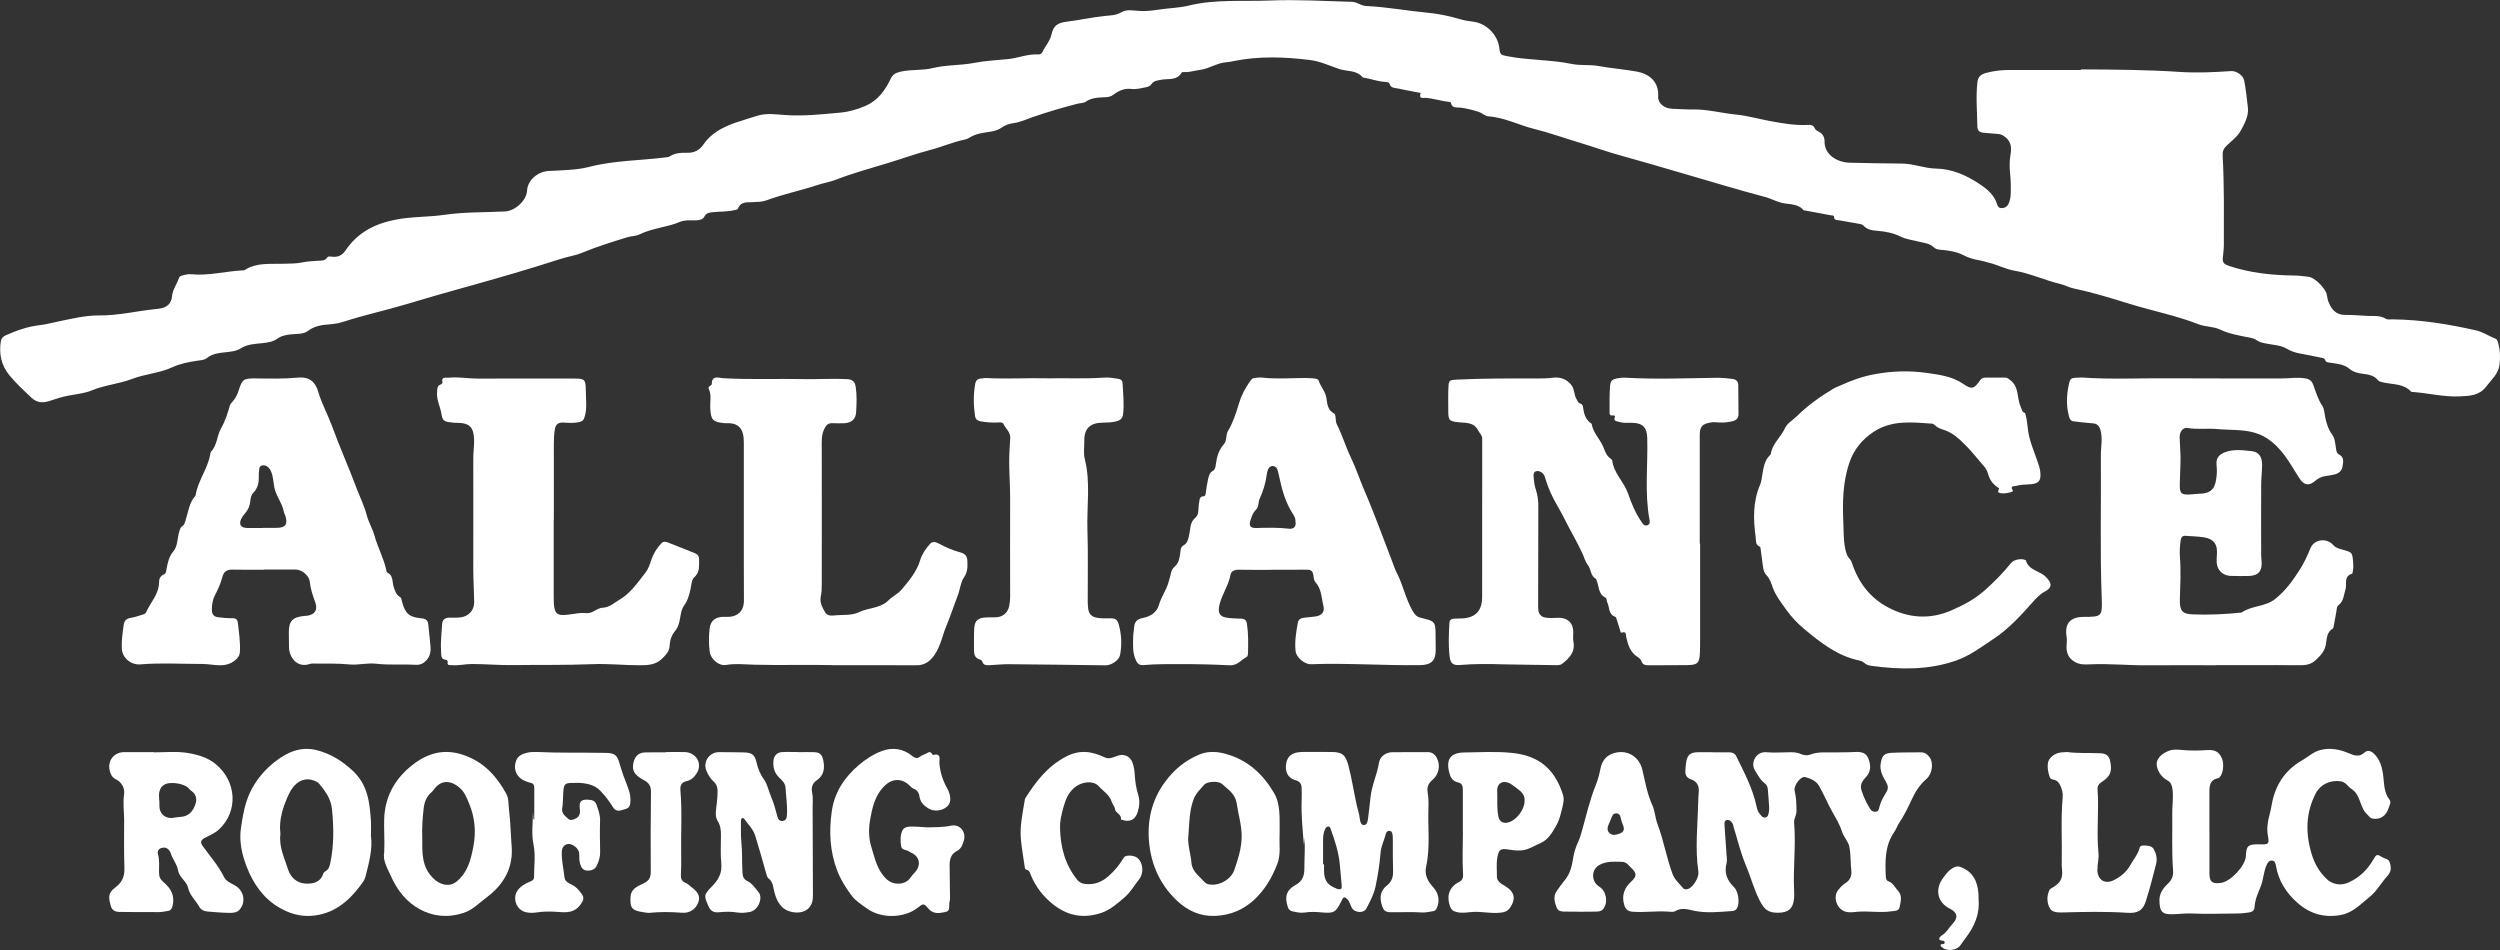
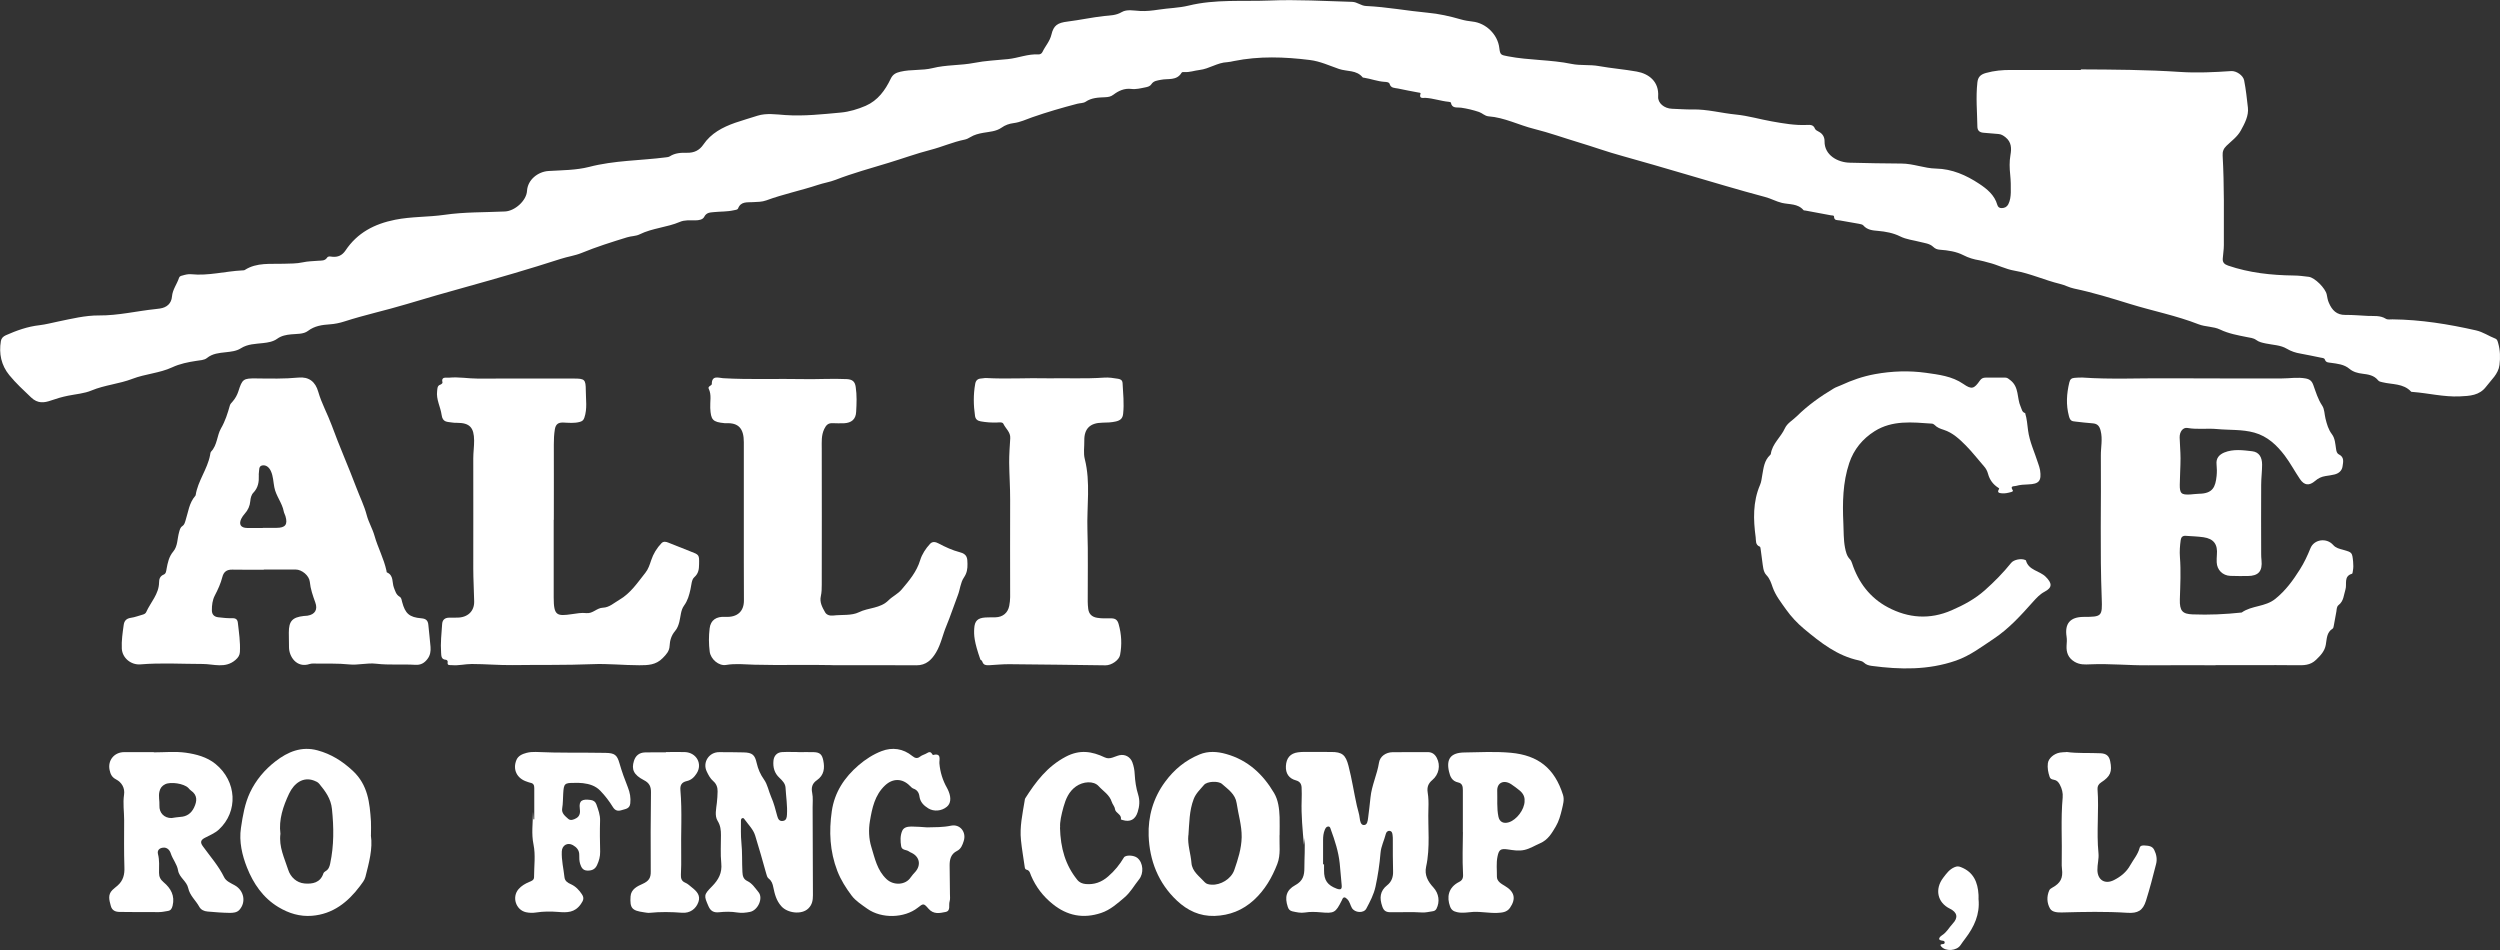
<svg xmlns="http://www.w3.org/2000/svg" width="100" height="38" viewBox="0 0 100 38" fill="none">
  <rect x="0" y="0" width="100" height="38" fill="#333333" stroke="none" />
  <g clip-path="url(#clip0_5006_141911)">
    <path d="M83.225 2.776C84.548 2.783 85.874 2.789 87.193 2.877C87.882 2.922 88.563 2.89 89.247 2.843C89.456 2.83 89.725 3.016 89.765 3.212C89.836 3.573 89.875 3.94 89.916 4.304C89.954 4.629 89.789 4.937 89.629 5.227C89.489 5.478 89.257 5.639 89.057 5.834C88.94 5.946 88.896 6.065 88.906 6.226C88.972 7.418 88.954 8.615 88.954 9.809C88.954 9.989 88.921 10.167 88.91 10.347C88.9 10.499 88.974 10.573 89.127 10.625C89.974 10.914 90.848 11.008 91.735 11.02C91.942 11.022 92.147 11.046 92.352 11.073C92.59 11.103 93.017 11.529 93.069 11.78C93.092 11.893 93.106 12.005 93.155 12.112C93.279 12.404 93.463 12.603 93.819 12.597C94.116 12.593 94.414 12.623 94.71 12.636C94.955 12.649 95.203 12.607 95.433 12.75C95.501 12.794 95.61 12.774 95.701 12.774C96.833 12.786 97.941 12.966 99.04 13.215C99.321 13.278 99.552 13.444 99.813 13.544C99.89 13.573 99.906 13.65 99.926 13.723C100.01 14.012 100.016 14.305 99.979 14.6C99.932 14.965 99.65 15.193 99.446 15.465C99.175 15.823 98.793 15.837 98.384 15.856C97.748 15.883 97.136 15.726 96.512 15.678C96.488 15.678 96.454 15.678 96.441 15.662C96.129 15.329 95.686 15.387 95.296 15.289C95.23 15.273 95.165 15.266 95.121 15.21C94.961 15.011 94.729 14.977 94.501 14.949C94.306 14.925 94.129 14.879 93.977 14.752C93.763 14.572 93.496 14.549 93.233 14.512C93.136 14.498 93.039 14.508 92.995 14.383C92.971 14.314 92.888 14.317 92.824 14.304C92.557 14.251 92.291 14.191 92.022 14.144C91.825 14.111 91.65 14.055 91.471 13.949C91.223 13.8 90.918 13.8 90.634 13.739C90.494 13.71 90.362 13.684 90.245 13.597C90.135 13.517 89.997 13.508 89.869 13.482C89.507 13.409 89.145 13.346 88.804 13.182C88.539 13.054 88.221 13.08 87.942 12.971C87.052 12.623 86.114 12.44 85.203 12.159C84.467 11.932 83.723 11.701 82.962 11.542C82.771 11.503 82.594 11.402 82.403 11.357C81.786 11.208 81.205 10.935 80.584 10.828C80.213 10.765 79.894 10.587 79.537 10.503C79.416 10.473 79.298 10.432 79.176 10.412C78.949 10.375 78.746 10.316 78.533 10.206C78.256 10.063 77.922 10.012 77.599 9.989C77.488 9.981 77.409 9.952 77.322 9.869C77.187 9.74 76.98 9.723 76.8 9.676C76.533 9.605 76.261 9.583 76.002 9.454C75.734 9.32 75.426 9.262 75.117 9.235C74.906 9.218 74.688 9.199 74.532 9.016C74.496 8.973 74.412 8.965 74.348 8.95C74.096 8.903 73.843 8.861 73.592 8.817C73.494 8.799 73.364 8.833 73.361 8.663C73.361 8.608 73.281 8.622 73.235 8.612C72.892 8.549 72.552 8.484 72.211 8.421C72.187 8.417 72.151 8.421 72.14 8.405C71.912 8.136 71.573 8.185 71.278 8.116C71.044 8.06 70.836 7.94 70.609 7.881C69.534 7.596 68.473 7.273 67.407 6.963C66.569 6.72 65.731 6.469 64.889 6.238C64.302 6.079 63.728 5.87 63.145 5.695C62.552 5.517 61.966 5.306 61.372 5.158C60.755 5.006 60.183 4.7 59.539 4.653C59.389 4.64 59.294 4.524 59.161 4.479C58.926 4.4 58.685 4.343 58.441 4.307C58.286 4.285 58.078 4.353 58.035 4.104C58.032 4.088 57.979 4.075 57.947 4.072C57.635 4.043 57.337 3.934 57.02 3.914C56.944 3.908 56.745 3.971 56.821 3.745C56.835 3.706 56.761 3.706 56.721 3.698C56.453 3.648 56.186 3.598 55.917 3.54C55.788 3.513 55.635 3.534 55.582 3.351C55.562 3.285 55.456 3.278 55.383 3.274C55.101 3.257 54.834 3.151 54.557 3.108C54.54 3.106 54.517 3.108 54.509 3.098C54.264 2.792 53.88 2.867 53.562 2.759C53.177 2.627 52.809 2.451 52.393 2.4C51.378 2.274 50.369 2.238 49.359 2.441C49.27 2.458 49.181 2.482 49.091 2.487C48.695 2.503 48.371 2.753 47.982 2.799C47.779 2.822 47.583 2.898 47.373 2.882C47.33 2.878 47.279 2.878 47.26 2.914C47.065 3.238 46.718 3.133 46.436 3.192C46.286 3.224 46.147 3.228 46.053 3.372C46.004 3.448 45.909 3.477 45.816 3.494C45.629 3.531 45.441 3.581 45.251 3.557C44.974 3.524 44.741 3.633 44.542 3.784C44.428 3.871 44.328 3.883 44.207 3.889C43.935 3.901 43.665 3.906 43.423 4.071C43.336 4.13 43.2 4.122 43.089 4.151C42.483 4.31 41.883 4.483 41.291 4.69C41.042 4.777 40.808 4.892 40.54 4.925C40.369 4.947 40.208 5.002 40.061 5.107C39.844 5.259 39.579 5.269 39.327 5.313C39.146 5.345 38.972 5.389 38.815 5.485C38.745 5.528 38.668 5.568 38.588 5.584C38.116 5.679 37.678 5.878 37.218 5.996C36.652 6.142 36.1 6.344 35.543 6.513C34.836 6.729 34.116 6.924 33.423 7.193C33.195 7.282 32.944 7.319 32.709 7.398C32.029 7.623 31.323 7.767 30.65 8.016C30.477 8.079 30.294 8.077 30.111 8.086C29.887 8.099 29.635 8.051 29.524 8.335C29.5 8.396 29.413 8.396 29.349 8.411C29.088 8.471 28.821 8.457 28.559 8.484C28.409 8.5 28.258 8.494 28.167 8.676C28.11 8.788 27.95 8.814 27.813 8.814C27.605 8.814 27.383 8.794 27.197 8.875C26.678 9.098 26.096 9.121 25.585 9.374C25.436 9.449 25.245 9.441 25.082 9.493C24.469 9.682 23.856 9.874 23.261 10.119C22.994 10.228 22.705 10.265 22.429 10.355C21.19 10.756 19.937 11.119 18.681 11.468C17.871 11.693 17.06 11.924 16.256 12.167C15.436 12.414 14.595 12.594 13.78 12.857C13.592 12.918 13.394 12.96 13.197 12.973C12.88 12.995 12.588 13.033 12.316 13.238C12.135 13.374 11.871 13.351 11.643 13.374C11.444 13.394 11.258 13.428 11.087 13.551C10.926 13.668 10.722 13.701 10.524 13.723C10.217 13.759 9.911 13.755 9.629 13.935C9.458 14.045 9.237 14.067 9.019 14.091C8.77 14.118 8.499 14.14 8.276 14.322C8.172 14.408 7.995 14.412 7.85 14.435C7.518 14.486 7.197 14.549 6.883 14.695C6.383 14.926 5.81 14.956 5.296 15.153C4.764 15.358 4.191 15.399 3.664 15.618C3.373 15.741 3.039 15.764 2.724 15.828C2.489 15.875 2.262 15.941 2.035 16.021C1.773 16.111 1.513 16.154 1.245 15.898C0.942 15.61 0.634 15.326 0.371 15.004C0.049 14.61 -0.049 14.144 0.035 13.644C0.052 13.534 0.125 13.458 0.232 13.411C0.662 13.22 1.103 13.062 1.575 13.009C1.83 12.979 2.077 12.912 2.326 12.861C2.865 12.75 3.414 12.614 3.96 12.618C4.73 12.624 5.468 12.441 6.223 12.363C6.281 12.357 6.338 12.349 6.397 12.341C6.674 12.301 6.856 12.138 6.879 11.863C6.902 11.581 7.08 11.365 7.163 11.109C7.183 11.05 7.245 11.032 7.303 11.019C7.414 10.986 7.53 10.958 7.645 10.969C8.338 11.04 9.011 10.849 9.695 10.816C9.728 10.816 9.766 10.816 9.793 10.798C10.274 10.489 10.824 10.569 11.349 10.55C11.604 10.54 11.857 10.55 12.112 10.493C12.313 10.449 12.522 10.447 12.729 10.43C12.859 10.42 12.994 10.442 13.084 10.306C13.131 10.235 13.217 10.262 13.291 10.27C13.518 10.293 13.689 10.213 13.819 10.021C14.292 9.312 14.975 8.955 15.809 8.789C16.463 8.659 17.126 8.687 17.778 8.593C18.584 8.476 19.392 8.497 20.2 8.459C20.598 8.439 21.06 8.025 21.081 7.633C21.108 7.182 21.527 6.866 21.939 6.84C22.482 6.807 23.041 6.81 23.563 6.677C24.572 6.414 25.607 6.425 26.627 6.295C26.683 6.288 26.748 6.283 26.791 6.254C27.005 6.116 27.243 6.105 27.484 6.111C27.761 6.117 27.976 6.016 28.133 5.785C28.442 5.33 28.898 5.091 29.407 4.911C29.701 4.809 30.002 4.725 30.298 4.629C30.65 4.517 31.039 4.576 31.409 4.602C32.156 4.653 32.899 4.57 33.637 4.502C33.965 4.472 34.313 4.368 34.628 4.232C35.114 4.019 35.408 3.611 35.627 3.153C35.714 2.969 35.838 2.911 36.019 2.868C36.441 2.768 36.883 2.828 37.298 2.726C37.85 2.587 38.419 2.623 38.966 2.516C39.416 2.427 39.866 2.41 40.318 2.364C40.727 2.323 41.116 2.151 41.538 2.177C41.605 2.181 41.672 2.14 41.699 2.078C41.81 1.843 41.996 1.65 42.057 1.384C42.145 1.011 42.306 0.912 42.7 0.863C43.192 0.802 43.678 0.694 44.171 0.641C44.406 0.615 44.639 0.621 44.871 0.483C45.072 0.363 45.357 0.426 45.604 0.439C45.855 0.453 46.097 0.423 46.342 0.386C46.743 0.323 47.158 0.319 47.544 0.224C48.617 -0.038 49.704 0.064 50.786 0.021C51.888 -0.025 52.986 0.043 54.085 0.074C54.293 0.08 54.433 0.23 54.642 0.24C55.468 0.277 56.282 0.433 57.106 0.509C57.548 0.548 58.002 0.651 58.439 0.777C58.588 0.821 58.745 0.844 58.901 0.863C59.438 0.92 59.91 1.38 59.972 1.917C60.006 2.207 60.04 2.197 60.321 2.253C61.162 2.416 62.026 2.383 62.866 2.557C63.218 2.63 63.597 2.577 63.954 2.643C64.457 2.733 64.969 2.773 65.468 2.862C65.956 2.948 66.368 3.266 66.326 3.863C66.308 4.122 66.567 4.341 66.885 4.351C67.157 4.358 67.432 4.384 67.701 4.378C68.294 4.366 68.861 4.527 69.446 4.583C69.927 4.631 70.397 4.772 70.875 4.856C71.341 4.939 71.8 5.019 72.276 4.998C72.409 4.992 72.537 4.985 72.598 5.148C72.618 5.199 72.694 5.238 72.751 5.268C72.909 5.348 72.984 5.487 72.982 5.649C72.972 6.212 73.518 6.5 73.994 6.508C74.68 6.522 75.367 6.542 76.054 6.542C76.533 6.542 76.971 6.735 77.441 6.743C78.084 6.756 78.649 7.008 79.168 7.351C79.481 7.558 79.781 7.802 79.891 8.19C79.918 8.283 79.975 8.327 80.07 8.324C80.187 8.322 80.278 8.275 80.332 8.171C80.409 8.021 80.427 7.856 80.432 7.695C80.436 7.459 80.432 7.221 80.408 6.985C80.381 6.726 80.372 6.466 80.418 6.202C80.464 5.94 80.464 5.684 80.217 5.488C80.127 5.418 80.049 5.368 79.935 5.36C79.738 5.347 79.539 5.324 79.342 5.31C79.185 5.298 79.097 5.225 79.095 5.065C79.087 4.477 79.029 3.889 79.095 3.3C79.118 3.085 79.216 2.981 79.437 2.919C79.769 2.826 80.102 2.796 80.439 2.799H83.246L83.23 2.785L83.225 2.776Z" fill="white" />
    <path d="M88.619 26.61C87.724 26.61 86.829 26.604 85.931 26.612C85.159 26.62 84.388 26.539 83.617 26.573C83.393 26.583 83.189 26.595 82.979 26.469C82.725 26.315 82.649 26.096 82.663 25.829C82.671 25.706 82.683 25.589 82.663 25.465C82.582 24.939 82.809 24.679 83.343 24.676C84.071 24.674 84.096 24.659 84.069 23.936C83.995 22.035 84.052 20.133 84.034 18.229C84.03 17.896 84.112 17.565 84.026 17.23C83.979 17.043 83.9 16.947 83.704 16.933C83.475 16.919 83.247 16.887 83.019 16.863C82.883 16.85 82.809 16.841 82.758 16.648C82.635 16.188 82.665 15.752 82.772 15.3C82.803 15.164 82.867 15.124 82.981 15.114C83.088 15.107 83.195 15.097 83.301 15.102C84.433 15.181 85.568 15.124 86.703 15.132C88.222 15.142 89.743 15.136 91.265 15.138C91.586 15.138 91.901 15.079 92.224 15.138C92.39 15.169 92.473 15.237 92.532 15.4C92.634 15.68 92.715 15.967 92.888 16.226C92.983 16.366 92.976 16.569 93.02 16.745C93.075 16.965 93.132 17.178 93.278 17.371C93.401 17.533 93.411 17.753 93.442 17.954C93.456 18.044 93.469 18.135 93.563 18.18C93.779 18.29 93.727 18.48 93.703 18.651C93.679 18.828 93.554 18.934 93.385 18.978C93.266 19.007 93.144 19.023 93.021 19.042C92.863 19.066 92.729 19.129 92.607 19.235C92.366 19.442 92.17 19.418 91.998 19.162C91.788 18.853 91.612 18.518 91.387 18.22C91.073 17.807 90.699 17.451 90.174 17.305C89.686 17.169 89.18 17.209 88.682 17.162C88.291 17.125 87.895 17.188 87.502 17.119C87.32 17.086 87.182 17.265 87.186 17.498C87.192 17.776 87.221 18.052 87.221 18.33C87.221 18.681 87.195 19.032 87.191 19.382C87.187 19.741 87.252 19.798 87.608 19.779C87.723 19.772 87.838 19.753 87.953 19.751C88.526 19.745 88.618 19.465 88.664 19.038C88.68 18.885 88.678 18.728 88.662 18.573C88.635 18.324 88.774 18.183 88.971 18.1C89.331 17.953 89.718 18.007 90.084 18.049C90.368 18.083 90.484 18.292 90.484 18.588C90.484 18.855 90.447 19.126 90.447 19.394C90.441 20.316 90.445 21.239 90.447 22.161C90.447 22.242 90.451 22.325 90.46 22.405C90.504 22.848 90.343 23.038 89.904 23.041C89.674 23.041 89.443 23.045 89.213 23.035C88.905 23.023 88.68 22.796 88.668 22.492C88.664 22.394 88.668 22.295 88.675 22.198C88.715 21.776 88.553 21.55 88.137 21.489C87.903 21.456 87.663 21.45 87.426 21.433C87.31 21.426 87.246 21.48 87.228 21.601C87.197 21.827 87.179 22.056 87.197 22.284C87.241 22.846 87.211 23.409 87.194 23.97C87.18 24.439 87.301 24.559 87.699 24.575C88.357 24.602 89.014 24.571 89.668 24.501C90.071 24.213 90.609 24.284 91.017 23.951C91.431 23.616 91.719 23.216 91.994 22.781C92.166 22.509 92.298 22.228 92.417 21.932C92.563 21.568 93.065 21.5 93.328 21.8C93.434 21.922 93.579 21.952 93.718 21.99C94.086 22.094 94.088 22.091 94.125 22.47C94.136 22.592 94.139 22.713 94.115 22.836C94.107 22.875 94.104 22.945 94.081 22.95C93.735 23.049 93.885 23.366 93.819 23.576C93.748 23.799 93.754 24.041 93.541 24.205C93.469 24.261 93.469 24.364 93.456 24.455C93.426 24.64 93.391 24.825 93.355 25.008C93.345 25.055 93.338 25.125 93.307 25.144C93.059 25.297 93.076 25.554 93.032 25.79C92.988 26.044 92.829 26.212 92.645 26.39C92.407 26.622 92.144 26.612 91.856 26.609C91.315 26.601 90.772 26.605 90.23 26.605H88.627L88.621 26.609L88.619 26.61Z" fill="white" />
-     <path d="M68.004 21.752V25.815C68.004 25.913 68.001 26.009 67.997 26.109C67.979 26.528 67.903 26.601 67.472 26.605C66.972 26.611 66.472 26.611 65.972 26.612C65.836 26.612 65.708 26.609 65.655 26.442C65.635 26.378 65.567 26.319 65.507 26.281C65.205 26.094 65.12 25.793 65.049 25.48C65.03 25.401 65.066 25.242 64.873 25.304C64.813 25.324 64.815 25.24 64.8 25.198C64.758 25.074 64.724 24.948 64.682 24.824C64.663 24.77 64.649 24.686 64.612 24.673C64.323 24.569 64.389 24.283 64.287 24.086C64.258 24.029 64.281 23.935 64.221 23.907C63.916 23.761 63.97 23.444 63.859 23.207C63.853 23.194 63.859 23.166 63.849 23.161C63.614 23.045 63.65 22.774 63.514 22.602C63.402 22.458 63.366 22.279 63.288 22.119C63.172 21.879 63.052 21.639 62.924 21.409C62.704 21.013 62.513 20.602 62.285 20.21C62.095 19.884 61.928 19.53 61.821 19.16C61.791 19.057 61.761 18.955 61.657 18.893C61.583 18.85 61.504 18.819 61.421 18.858C61.338 18.897 61.341 18.978 61.344 19.051C61.357 19.23 61.374 19.41 61.433 19.581C61.509 19.809 61.535 20.041 61.533 20.28C61.527 21.57 61.527 22.859 61.526 24.148C61.526 24.238 61.522 24.329 61.535 24.415C61.559 24.575 61.648 24.677 61.824 24.705C62 24.732 62.172 24.715 62.347 24.712C62.699 24.709 62.917 24.908 62.93 25.246C62.936 25.383 62.91 25.527 62.936 25.66C63.016 26.07 62.784 26.317 62.497 26.544C62.394 26.625 62.276 26.607 62.162 26.605C61.497 26.591 60.83 26.591 60.165 26.574C59.585 26.558 59.002 26.548 58.422 26.598C58.121 26.623 58.019 26.548 57.985 26.257C57.931 25.813 57.951 25.361 57.977 24.913C57.984 24.806 58.047 24.752 58.156 24.746C58.23 24.742 58.306 24.74 58.381 24.74C58.994 24.742 59.286 24.464 59.286 23.866C59.286 21.762 59.286 19.655 59.288 17.55C59.288 17.408 59.185 17.33 59.13 17.224C58.958 16.887 58.669 16.921 58.372 16.893C57.953 16.854 57.932 16.817 57.931 16.406C57.931 16.096 57.921 15.785 57.938 15.476C57.951 15.212 57.987 15.199 58.258 15.185C59.316 15.134 60.374 15.136 61.432 15.139C61.657 15.139 61.883 15.139 62.105 15.11C62.426 15.069 62.68 15.17 62.866 15.417C62.985 15.572 62.955 15.793 63.061 15.964C63.103 16.033 63.114 16.113 63.211 16.141C63.295 16.164 63.319 16.238 63.327 16.314C63.356 16.564 63.429 16.788 63.649 16.942C63.655 16.945 63.665 16.951 63.668 16.959C63.721 17.319 64.009 17.565 64.135 17.888C64.203 18.058 64.257 18.228 64.416 18.338C64.448 18.36 64.488 18.397 64.492 18.431C64.552 18.927 64.95 19.265 65.114 19.722C65.25 20.109 65.404 20.501 65.643 20.849C65.705 20.94 65.749 21.05 65.884 21.013C66.019 20.977 65.992 20.855 65.976 20.765C65.78 19.686 65.92 18.6 65.89 17.518C65.878 17.088 65.705 16.916 65.261 16.912C65.095 16.912 64.926 16.929 64.764 16.876C64.672 16.846 64.525 16.854 64.595 16.682C64.615 16.635 64.569 16.609 64.519 16.617C64.363 16.643 64.383 16.524 64.383 16.444C64.383 16.134 64.377 15.824 64.397 15.514C64.414 15.214 64.467 15.17 64.764 15.122C64.846 15.11 64.93 15.102 65.012 15.108C66.228 15.179 67.444 15.128 68.659 15.112C68.875 15.108 69.092 15.129 69.306 15.159C69.449 15.179 69.528 15.253 69.531 15.403C69.531 15.787 69.534 16.169 69.54 16.553C69.543 16.73 69.457 16.813 69.285 16.852C69.095 16.898 68.907 16.912 68.715 16.896C68.625 16.888 68.531 16.882 68.443 16.896C68.089 16.953 67.99 17.062 67.99 17.416C67.987 18.86 67.99 20.303 67.99 21.748H68.007L68.005 21.75L68.004 21.752Z" fill="white" />
    <path d="M10.559 22.788C10.136 22.788 9.711 22.794 9.288 22.785C9.066 22.781 8.946 22.878 8.895 23.078C8.829 23.338 8.718 23.58 8.593 23.82C8.497 24.004 8.473 24.211 8.475 24.414C8.475 24.56 8.549 24.67 8.729 24.691C8.919 24.715 9.108 24.732 9.301 24.728C9.434 24.726 9.5 24.782 9.514 24.909C9.558 25.299 9.618 25.686 9.596 26.078C9.589 26.207 9.534 26.298 9.419 26.398C9.01 26.752 8.54 26.558 8.105 26.559C7.276 26.559 6.447 26.506 5.618 26.575C5.242 26.606 4.892 26.321 4.872 25.945C4.856 25.625 4.905 25.311 4.948 24.997C4.971 24.831 5.056 24.739 5.234 24.713C5.397 24.69 5.554 24.627 5.711 24.584C5.771 24.567 5.824 24.538 5.847 24.486C6.023 24.091 6.357 23.764 6.363 23.296C6.363 23.163 6.399 23.045 6.55 22.982C6.643 22.945 6.648 22.838 6.664 22.749C6.71 22.503 6.756 22.268 6.934 22.055C7.11 21.847 7.09 21.545 7.163 21.29C7.191 21.193 7.206 21.102 7.297 21.042C7.37 20.995 7.39 20.916 7.417 20.835C7.529 20.491 7.56 20.12 7.814 19.831C7.82 19.824 7.824 19.817 7.826 19.808C7.912 19.238 8.296 18.77 8.403 18.205C8.413 18.158 8.413 18.098 8.443 18.065C8.696 17.8 8.675 17.421 8.84 17.135C9.013 16.837 9.106 16.533 9.196 16.214C9.212 16.154 9.268 16.106 9.309 16.056C9.413 15.936 9.487 15.799 9.535 15.652C9.691 15.162 9.733 15.131 10.248 15.137C10.814 15.144 11.379 15.157 11.94 15.103C12.355 15.064 12.618 15.268 12.731 15.674C12.864 16.138 13.103 16.561 13.269 17.013C13.576 17.855 13.942 18.676 14.258 19.515C14.395 19.881 14.572 20.23 14.671 20.613C14.745 20.892 14.901 21.15 14.981 21.433C15.114 21.905 15.354 22.344 15.458 22.826C15.464 22.849 15.462 22.889 15.475 22.895C15.758 23.015 15.675 23.296 15.755 23.503C15.809 23.64 15.841 23.783 15.982 23.867C16.062 23.913 16.066 24.003 16.086 24.081C16.208 24.541 16.372 24.692 16.855 24.732C17.047 24.748 17.118 24.826 17.134 24.998C17.161 25.292 17.198 25.582 17.221 25.873C17.234 26.047 17.213 26.211 17.098 26.36C16.975 26.523 16.829 26.606 16.615 26.593C16.093 26.561 15.57 26.61 15.047 26.549C14.681 26.506 14.318 26.616 13.955 26.576C13.523 26.531 13.092 26.55 12.66 26.543C12.568 26.543 12.47 26.533 12.388 26.56C11.866 26.734 11.56 26.263 11.56 25.888C11.56 25.694 11.553 25.498 11.553 25.304C11.553 24.843 11.693 24.692 12.152 24.639C12.202 24.633 12.252 24.636 12.302 24.627C12.608 24.577 12.715 24.377 12.611 24.096C12.514 23.828 12.419 23.557 12.392 23.271C12.368 23.028 12.078 22.781 11.825 22.781H10.554V22.789L10.556 22.786L10.559 22.788ZM10.511 21.12V21.114H11.058C11.415 21.114 11.518 20.983 11.418 20.644C11.4 20.581 11.362 20.524 11.351 20.46C11.287 20.114 11.038 19.839 10.973 19.492C10.931 19.276 10.93 19.052 10.837 18.848C10.774 18.707 10.655 18.588 10.492 18.617C10.338 18.645 10.374 18.811 10.354 18.924C10.348 18.955 10.351 18.989 10.352 19.022C10.362 19.272 10.328 19.506 10.139 19.703C10.053 19.791 10.022 19.921 10.012 20.043C9.995 20.238 9.92 20.404 9.79 20.548C9.736 20.609 9.686 20.678 9.65 20.751C9.543 20.978 9.633 21.115 9.887 21.119C10.095 21.123 10.303 21.119 10.51 21.119L10.511 21.12Z" fill="white" />
-     <path d="M50.905 22.793C50.457 22.793 50.012 22.799 49.564 22.789C49.391 22.785 49.248 22.838 49.218 22.998C49.142 23.414 48.888 23.763 48.785 24.166C48.69 24.537 48.789 24.689 49.177 24.724C49.334 24.737 49.492 24.741 49.649 24.746C49.786 24.75 49.856 24.809 49.877 24.949C49.937 25.339 49.931 25.731 49.921 26.121C49.921 26.174 49.905 26.258 49.87 26.277C49.647 26.391 49.495 26.627 49.192 26.612C48.539 26.579 47.888 26.563 47.235 26.565C46.741 26.565 46.246 26.558 45.753 26.602C45.602 26.616 45.512 26.575 45.437 26.412C45.293 26.102 45.322 25.792 45.327 25.474C45.329 25.351 45.354 25.23 45.363 25.108C45.381 24.889 45.459 24.766 45.713 24.719C45.999 24.665 46.27 24.506 46.356 24.202C46.447 23.876 46.658 23.601 46.745 23.274C46.773 23.171 46.809 23.073 46.829 22.968C46.851 22.846 46.886 22.748 46.994 22.658C47.162 22.512 47.191 22.285 47.216 22.076C47.23 21.953 47.226 21.875 47.371 21.794C47.514 21.715 47.549 21.493 47.582 21.318C47.622 21.092 47.609 20.875 47.829 20.692C47.976 20.568 47.919 20.306 47.964 20.109C47.99 19.999 47.96 19.857 48.151 19.849C48.222 19.847 48.225 19.753 48.235 19.687C48.258 19.534 48.275 19.378 48.311 19.228C48.344 19.08 48.358 18.921 48.519 18.83C48.603 18.783 48.619 18.683 48.63 18.594C48.67 18.293 48.74 18.007 48.956 17.768C49.086 17.626 49.022 17.403 49.121 17.236C49.326 16.891 49.447 16.515 49.559 16.134C49.654 15.815 49.808 15.525 50.002 15.252C50.056 15.177 50.093 15.128 50.18 15.12C50.277 15.11 50.378 15.094 50.477 15.103C51.056 15.17 51.634 15.12 52.211 15.12C52.334 15.12 52.458 15.129 52.58 15.139C52.648 15.146 52.728 15.165 52.749 15.229C52.826 15.469 53.017 15.658 53.055 15.918C53.089 16.157 53.108 16.407 53.366 16.543C53.419 16.57 53.412 16.643 53.423 16.7C53.439 16.789 53.429 16.887 53.469 16.964C53.688 17.392 53.821 17.855 54.026 18.282C54.24 18.725 54.388 19.188 54.583 19.637C54.791 20.114 54.977 20.603 55.166 21.088C55.343 21.544 55.514 22.003 55.688 22.46C55.745 22.612 55.798 22.769 55.871 22.913C56.126 23.405 56.226 23.959 56.508 24.441C56.589 24.579 56.663 24.672 56.826 24.71C57.421 24.854 57.421 24.86 57.423 25.472C57.423 25.643 57.429 25.815 57.429 25.986C57.429 26.433 57.248 26.599 56.803 26.605C55.347 26.625 53.892 26.516 52.438 26.569C52.187 26.579 51.854 26.299 51.825 26.055C51.779 25.669 51.845 25.29 51.913 24.913C51.939 24.766 52.047 24.72 52.181 24.706C52.328 24.69 52.478 24.679 52.624 24.657C52.875 24.621 52.999 24.474 52.936 24.231C52.855 23.908 52.865 23.553 52.61 23.279C52.55 23.216 52.55 23.08 52.53 22.98C52.497 22.809 52.399 22.784 52.246 22.786C51.8 22.794 51.353 22.788 50.905 22.788V22.791V22.793ZM51.82 20.899C51.828 20.776 51.794 20.676 51.735 20.586C51.409 20.1 51.268 19.551 51.151 18.991C51.135 18.921 51.121 18.848 51.095 18.778C51.062 18.698 51.001 18.642 50.91 18.641C50.815 18.637 50.756 18.698 50.723 18.777C50.697 18.837 50.68 18.901 50.673 18.964C50.629 19.307 50.532 19.634 50.387 19.946C50.319 20.093 50.364 20.275 50.23 20.401C50.11 20.511 50.069 20.665 50.019 20.811C49.945 21.026 50.012 21.127 50.247 21.12C50.685 21.108 51.121 21.097 51.557 21.148C51.734 21.169 51.841 21.081 51.825 20.899H51.821H51.82Z" fill="white" />
    <path d="M81.007 16.529C81.077 16.75 81.091 16.979 81.121 17.206C81.181 17.675 81.389 18.099 81.529 18.546C81.557 18.631 81.589 18.718 81.603 18.806C81.666 19.235 81.565 19.36 81.133 19.376C80.969 19.382 80.803 19.39 80.642 19.436C80.558 19.459 80.387 19.423 80.51 19.611C80.54 19.655 80.474 19.674 80.437 19.684C80.317 19.717 80.195 19.746 80.071 19.732C79.984 19.722 79.87 19.714 79.954 19.573C79.98 19.53 79.96 19.527 79.926 19.507C79.722 19.376 79.585 19.191 79.522 18.955C79.492 18.843 79.441 18.744 79.362 18.655C79.118 18.377 78.894 18.083 78.634 17.82C78.377 17.563 78.109 17.308 77.749 17.193C77.612 17.149 77.487 17.106 77.384 16.998C77.358 16.971 77.313 16.947 77.275 16.945C76.49 16.89 75.697 16.8 74.984 17.248C74.502 17.552 74.152 17.979 73.971 18.518C73.709 19.298 73.697 20.113 73.734 20.925C73.75 21.252 73.738 21.582 73.8 21.906C73.834 22.077 73.871 22.243 74.001 22.374C74.039 22.414 74.062 22.471 74.081 22.525C74.333 23.297 74.805 23.918 75.518 24.294C76.329 24.724 77.186 24.797 78.069 24.41C78.552 24.2 78.997 23.961 79.392 23.611C79.774 23.271 80.129 22.911 80.447 22.515C80.552 22.384 80.846 22.33 80.994 22.394C81.01 22.4 81.034 22.406 81.037 22.416C81.142 22.816 81.583 22.826 81.828 23.071C82.085 23.328 82.106 23.5 81.78 23.671C81.592 23.77 81.456 23.923 81.318 24.075C80.841 24.61 80.359 25.144 79.758 25.544C79.269 25.868 78.809 26.225 78.237 26.425C77.129 26.809 76.006 26.786 74.873 26.636C74.755 26.62 74.648 26.593 74.56 26.507C74.504 26.454 74.431 26.434 74.359 26.418C73.489 26.234 72.824 25.705 72.165 25.157C71.892 24.929 71.643 24.662 71.448 24.387C71.251 24.107 71.022 23.822 70.905 23.488C70.844 23.312 70.795 23.148 70.653 23C70.523 22.866 70.519 22.637 70.489 22.442C70.466 22.288 70.449 22.133 70.428 21.979C70.422 21.94 70.416 21.874 70.394 21.867C70.207 21.795 70.245 21.629 70.227 21.493C70.131 20.78 70.11 20.073 70.404 19.39C70.456 19.271 70.466 19.136 70.49 19.007C70.542 18.716 70.57 18.417 70.806 18.199C70.819 18.189 70.83 18.172 70.833 18.157C70.89 17.745 71.235 17.49 71.396 17.131C71.489 16.927 71.712 16.808 71.874 16.648C72.312 16.215 72.816 15.856 73.348 15.539C73.439 15.483 73.545 15.454 73.643 15.408C74.079 15.207 74.513 15.054 75 14.965C75.69 14.84 76.371 14.82 77.041 14.913C77.544 14.985 78.08 15.044 78.534 15.358C78.87 15.592 78.964 15.553 79.195 15.223C79.255 15.138 79.322 15.105 79.422 15.105C79.686 15.107 79.951 15.105 80.216 15.105C80.299 15.105 80.347 15.158 80.413 15.207C80.773 15.482 80.67 15.923 80.825 16.264C80.873 16.367 80.877 16.495 81.016 16.526H81.014L81.01 16.529H81.007Z" fill="white" />
    <path d="M22.148 20.789V23.898C22.148 24.626 22.268 24.655 22.881 24.565C23.068 24.538 23.263 24.502 23.449 24.524C23.714 24.555 23.865 24.317 24.116 24.308C24.369 24.3 24.558 24.118 24.771 23.994C25.229 23.727 25.502 23.304 25.815 22.911C25.932 22.764 25.988 22.588 26.048 22.408C26.13 22.158 26.272 21.921 26.46 21.727C26.541 21.644 26.641 21.667 26.738 21.707C27.028 21.823 27.319 21.941 27.611 22.054C27.968 22.19 27.972 22.187 27.963 22.571C27.96 22.764 27.946 22.935 27.769 23.092C27.661 23.186 27.658 23.405 27.619 23.572C27.568 23.803 27.509 24.023 27.362 24.224C27.228 24.408 27.228 24.657 27.173 24.877C27.137 25.013 27.093 25.137 26.998 25.247C26.857 25.413 26.794 25.617 26.784 25.836C26.774 26.046 26.656 26.173 26.509 26.323C26.234 26.604 25.921 26.609 25.572 26.61C24.942 26.61 24.316 26.539 23.685 26.567C22.626 26.61 21.567 26.589 20.506 26.604C19.959 26.611 19.415 26.56 18.87 26.56C18.605 26.56 18.344 26.631 18.077 26.606C17.996 26.599 17.88 26.636 17.907 26.48C17.915 26.439 17.88 26.396 17.837 26.391C17.643 26.38 17.653 26.23 17.644 26.105C17.616 25.721 17.66 25.339 17.686 24.957C17.699 24.79 17.796 24.71 17.963 24.707C18.071 24.707 18.178 24.705 18.286 24.705C18.696 24.705 18.975 24.459 18.967 24.058C18.96 23.618 18.931 23.177 18.931 22.738C18.935 21.269 18.931 19.801 18.931 18.332C18.931 18.095 18.967 17.859 18.965 17.622C18.961 17.099 18.787 16.913 18.282 16.913C18.216 16.913 18.148 16.913 18.085 16.901C17.896 16.867 17.704 16.908 17.663 16.588C17.621 16.277 17.442 15.981 17.485 15.642C17.499 15.535 17.485 15.428 17.619 15.384C17.653 15.372 17.706 15.324 17.7 15.305C17.634 15.049 17.844 15.118 17.953 15.108C18.342 15.068 18.73 15.144 19.118 15.144C20.393 15.141 21.669 15.138 22.944 15.142C23.389 15.142 23.429 15.173 23.432 15.616C23.432 15.98 23.498 16.346 23.374 16.709C23.338 16.813 23.288 16.849 23.196 16.875C22.975 16.938 22.751 16.911 22.529 16.902C22.328 16.895 22.228 16.971 22.194 17.173C22.161 17.376 22.153 17.577 22.153 17.781C22.157 18.785 22.153 19.788 22.153 20.791H22.147L22.151 20.784L22.148 20.789Z" fill="white" />
    <path d="M33.308 26.605C32.287 26.581 31.231 26.617 30.175 26.588C29.799 26.578 29.422 26.533 29.041 26.598C28.752 26.647 28.426 26.366 28.388 26.065C28.348 25.758 28.348 25.446 28.385 25.139C28.424 24.802 28.651 24.652 29.014 24.674C29.501 24.701 29.76 24.449 29.757 24.014C29.753 23.502 29.754 22.988 29.753 22.476V17.688C29.753 17.157 29.557 16.901 29.034 16.929C29.017 16.929 29 16.929 28.984 16.927C28.506 16.881 28.434 16.799 28.41 16.318C28.397 16.06 28.471 15.797 28.348 15.548C28.326 15.505 28.351 15.473 28.388 15.445C28.419 15.422 28.476 15.391 28.473 15.362C28.466 14.991 28.765 15.121 28.921 15.128C30.001 15.191 31.084 15.142 32.164 15.164C32.733 15.174 33.301 15.137 33.871 15.164C34.094 15.177 34.197 15.258 34.228 15.476C34.279 15.81 34.265 16.144 34.246 16.476C34.232 16.771 34.061 16.914 33.765 16.93C33.608 16.938 33.452 16.93 33.295 16.927C33.124 16.923 33.045 17.003 32.969 17.161C32.848 17.418 32.87 17.673 32.87 17.939C32.874 19.755 32.873 21.57 32.87 23.387C32.87 23.541 32.868 23.695 32.833 23.848C32.777 24.092 32.894 24.298 33.005 24.493C33.065 24.6 33.196 24.637 33.332 24.621C33.675 24.581 34.065 24.633 34.355 24.49C34.74 24.299 35.209 24.345 35.541 24.012C35.695 23.857 35.916 23.758 36.066 23.58C36.37 23.221 36.668 22.871 36.81 22.398C36.878 22.176 37.026 21.942 37.203 21.753C37.308 21.641 37.436 21.682 37.546 21.739C37.815 21.883 38.104 22.014 38.386 22.087C38.699 22.165 38.695 22.335 38.699 22.556C38.703 22.753 38.679 22.921 38.556 23.102C38.418 23.304 38.404 23.58 38.313 23.811C38.155 24.22 38.021 24.638 37.855 25.037C37.708 25.388 37.637 25.772 37.441 26.1C37.269 26.388 37.045 26.616 36.654 26.612C35.548 26.602 34.442 26.609 33.301 26.609L33.307 26.605H33.308Z" fill="white" />
-     <path d="M68.504 30.093H69.174C69.298 30.093 69.394 30.133 69.453 30.254C69.769 30.902 70.112 31.54 70.262 32.257C70.286 32.368 70.318 32.479 70.397 32.567C70.457 32.632 70.51 32.722 70.615 32.7C70.727 32.679 70.733 32.575 70.753 32.491C70.766 32.427 70.77 32.362 70.766 32.297C70.753 32.055 70.733 31.812 70.713 31.57C70.705 31.478 70.673 31.394 70.595 31.337C70.411 31.2 70.313 31 70.198 30.815C70.001 30.5 70.263 30.059 70.628 30.089C70.956 30.116 71.287 30.092 71.619 30.089C71.76 30.089 71.897 30.099 72.03 30.16C72.153 30.214 72.299 30.228 72.419 30.181C72.725 30.062 73.037 30.103 73.35 30.097C73.622 30.09 73.896 30.097 74.166 30.081C74.412 30.067 74.639 30.084 74.738 30.348C74.833 30.602 74.849 30.86 74.643 31.077C74.499 31.228 74.391 31.384 74.454 31.597C74.498 31.743 74.558 31.888 74.623 32.026C74.677 32.144 74.744 32.257 74.814 32.367C74.865 32.449 74.949 32.486 75.049 32.466C75.148 32.446 75.153 32.368 75.174 32.284C75.225 32.072 75.335 31.879 75.449 31.695C75.533 31.562 75.533 31.448 75.457 31.31C75.323 31.071 75.175 30.837 75.228 30.535C75.282 30.234 75.358 30.13 75.665 30.113C76.052 30.092 76.442 30.099 76.829 30.093C76.997 30.089 77.109 30.185 77.195 30.308C77.35 30.535 77.28 30.963 77.067 31.148C76.805 31.377 76.623 31.644 76.476 31.967C76.328 32.286 76.172 32.611 75.971 32.908C75.894 33.022 75.854 33.158 75.775 33.272C75.389 33.821 75.406 34.441 75.432 35.063C75.436 35.137 75.458 35.225 75.529 35.248C75.728 35.316 75.799 35.502 75.925 35.637C76.103 35.829 76.025 36.068 75.985 36.282C75.954 36.456 75.766 36.434 75.638 36.454C75.235 36.512 74.831 36.45 74.426 36.461C74.237 36.468 74.05 36.516 73.86 36.477C73.484 36.403 73.29 35.883 73.537 35.587C73.614 35.493 73.699 35.398 73.803 35.335C74.015 35.206 74.076 35.026 74.051 34.797C74.017 34.493 74.035 34.186 73.976 33.882C73.93 33.643 73.748 33.488 73.678 33.262C73.564 32.892 73.328 32.567 73.156 32.217C73.027 31.955 72.904 31.683 72.757 31.427C72.645 31.234 72.418 31.14 72.21 31.083C72.027 31.035 71.735 31.43 71.786 31.637C71.854 31.909 71.858 32.182 71.858 32.458C71.858 32.617 71.75 32.745 71.764 32.906C71.844 33.811 71.718 34.717 71.764 35.625C71.77 35.722 71.77 35.82 71.764 35.916C71.733 36.336 71.539 36.512 71.115 36.51C70.709 36.51 70.57 36.371 70.388 36.021C70.152 35.563 70.029 35.07 69.83 34.601C69.624 34.112 69.503 33.589 69.343 33.077C69.332 33.038 69.332 32.996 69.313 32.96C69.266 32.869 69.192 32.788 69.085 32.801C68.965 32.817 68.975 32.932 68.981 33.018C69.004 33.405 69.031 33.794 69.061 34.181C69.071 34.303 69.091 34.426 69.059 34.545C68.959 34.923 69.089 35.224 69.361 35.487C69.539 35.659 69.595 36.115 69.484 36.326C69.438 36.413 69.361 36.435 69.28 36.442C68.776 36.479 68.258 36.533 67.776 36.432C67.488 36.371 67.266 36.294 67 36.449C66.925 36.492 66.805 36.469 66.707 36.463C66.237 36.433 65.769 36.506 65.298 36.469C65.097 36.453 65.012 36.354 64.963 36.175C64.859 35.804 64.982 35.505 65.255 35.257C65.467 35.064 65.481 34.934 65.268 34.735C65.153 34.624 65.067 34.475 64.871 34.472C64.558 34.468 64.236 34.439 63.956 34.61C63.638 34.801 63.653 35.272 63.97 35.466C64.255 35.641 64.336 36.094 64.131 36.357C64.044 36.469 63.913 36.463 63.791 36.465C63.428 36.469 63.065 36.472 62.702 36.465C62.543 36.461 62.34 36.489 62.268 36.307C62.183 36.09 62.114 35.854 62.275 35.632C62.379 35.487 62.479 35.339 62.594 35.201C62.81 34.944 62.883 34.622 62.93 34.3C62.964 34.074 63.041 33.862 63.135 33.655C63.196 33.52 63.236 33.382 63.276 33.241C63.448 32.62 63.593 31.991 63.836 31.391C63.917 31.19 63.974 30.976 64.015 30.761C64.089 30.398 64.27 30.191 64.625 30.108C65.13 29.99 65.579 30.292 65.694 30.792C65.805 31.271 65.889 31.756 66.095 32.212C66.2 32.445 66.208 32.718 66.299 32.96C66.546 33.613 66.659 34.303 66.901 34.956C66.986 35.191 67.171 35.337 67.318 35.519C67.374 35.587 67.463 35.586 67.547 35.549C67.745 35.459 67.968 35.08 67.936 34.871C67.795 33.933 67.909 32.996 67.93 32.057C67.933 31.943 67.936 31.831 67.948 31.717C67.977 31.453 67.897 31.259 67.622 31.165C67.461 31.11 67.399 30.98 67.416 30.817C67.426 30.712 67.426 30.605 67.443 30.503C67.497 30.185 67.605 30.094 67.938 30.088C68.129 30.084 68.317 30.088 68.508 30.088H68.51L68.504 30.093ZM64.589 33.395C64.889 33.341 65.04 33.254 64.903 32.957C64.863 32.871 64.843 32.773 64.819 32.681C64.798 32.593 64.751 32.535 64.654 32.533C64.559 32.53 64.509 32.583 64.476 32.669C64.429 32.79 64.374 32.905 64.327 33.025C64.247 33.228 64.371 33.4 64.589 33.397V33.394V33.395Z" fill="white" />
-     <path d="M41.863 15.134C42.645 15.118 43.403 15.158 44.16 15.105C44.352 15.091 44.542 15.121 44.73 15.152C44.834 15.169 44.896 15.216 44.903 15.325C44.925 15.733 44.969 16.138 44.926 16.547C44.909 16.73 44.82 16.814 44.641 16.857C44.458 16.901 44.281 16.904 44.096 16.907C43.598 16.914 43.363 17.151 43.372 17.63C43.376 17.873 43.332 18.13 43.391 18.36C43.629 19.302 43.467 20.254 43.497 21.199C43.529 22.152 43.504 23.108 43.509 24.064C43.509 24.163 43.518 24.259 43.529 24.356C43.556 24.559 43.672 24.675 43.882 24.711C44.064 24.743 44.246 24.735 44.429 24.733C44.599 24.733 44.694 24.779 44.745 24.962C44.861 25.372 44.882 25.782 44.803 26.198C44.765 26.404 44.462 26.616 44.22 26.613C42.939 26.597 41.66 26.578 40.38 26.568C40.105 26.565 39.833 26.595 39.559 26.609C39.447 26.615 39.341 26.605 39.297 26.475C39.285 26.439 39.248 26.396 39.217 26.388C38.958 26.325 38.958 26.128 38.959 25.925C38.963 25.663 38.953 25.403 38.969 25.141C38.986 24.831 39.109 24.718 39.421 24.699C39.553 24.691 39.687 24.695 39.819 24.692C40.111 24.686 40.317 24.515 40.37 24.23C40.39 24.117 40.406 24.003 40.406 23.89C40.406 22.586 40.4 21.28 40.406 19.975C40.408 19.485 40.372 18.997 40.367 18.507C40.365 18.182 40.39 17.855 40.41 17.529C40.426 17.286 40.224 17.143 40.134 16.95C40.097 16.876 39.965 16.897 39.875 16.901C39.657 16.908 39.444 16.893 39.231 16.855C39.099 16.831 39.021 16.771 39.001 16.638C38.938 16.209 38.931 15.778 39.009 15.35C39.031 15.222 39.106 15.147 39.245 15.14C39.311 15.139 39.377 15.117 39.443 15.121C40.257 15.166 41.075 15.114 41.863 15.131V15.134Z" fill="white" />
-     <path d="M88.378 33.283C88.378 33.837 88.375 34.391 88.378 34.945C88.378 35.291 88.507 35.366 88.852 35.313C89.234 35.253 89.814 34.631 89.834 34.249C89.856 33.839 89.894 33.757 90.429 33.774C90.731 33.784 90.777 33.757 90.721 33.465C90.665 33.171 90.699 32.888 90.777 32.607C90.817 32.463 90.846 32.317 90.872 32.172C91.007 31.409 91.398 30.807 92.08 30.416C92.323 30.276 92.531 30.074 92.814 30.001C93.214 29.897 93.596 29.978 93.96 30.133C94.181 30.227 94.372 30.29 94.579 30.103C94.701 29.991 94.842 30.035 94.96 30.149C95.187 30.368 95.273 30.654 95.319 30.948C95.373 31.303 95.338 31.676 95.581 31.991C95.654 32.082 95.585 32.202 95.553 32.301C95.442 32.647 95.211 32.796 94.894 32.742C94.792 32.723 94.756 32.637 94.694 32.582C94.374 32.301 94.444 31.8 94.056 31.555C93.909 31.461 93.841 31.28 93.611 31.249C93.213 31.2 92.819 31.37 92.635 31.724C92.218 32.526 92.214 33.352 92.477 34.196C92.591 34.565 92.782 34.888 93.065 35.158C93.302 35.386 93.641 35.438 93.946 35.298C94.371 35.105 94.686 34.803 94.92 34.405C95.067 34.154 95.071 34.154 95.32 34.304C95.413 34.36 95.54 34.346 95.588 34.496C95.656 34.705 95.653 34.867 95.495 35.04C95.244 35.316 95.065 35.656 94.769 35.891C94.417 36.17 94.108 36.516 93.628 36.601C92.966 36.719 92.394 36.553 91.896 36.111C91.445 35.712 91.143 35.235 91.04 34.641C91.022 34.543 91.001 34.429 90.877 34.422C90.763 34.415 90.704 34.509 90.663 34.603C90.54 34.877 90.54 35.183 90.427 35.461C90.32 35.729 90.196 35.993 90.181 36.292C90.174 36.412 90.096 36.48 89.967 36.497C89.81 36.521 89.654 36.539 89.493 36.539C88.884 36.542 88.273 36.569 87.664 36.539C87.42 36.527 87.179 36.563 86.937 36.569C86.513 36.581 86.384 36.5 86.377 36.015C86.373 35.739 86.525 35.526 86.716 35.346C86.869 35.203 86.94 35.039 86.924 34.837C86.864 34.069 86.901 33.301 86.89 32.533C86.884 32.203 86.948 31.874 86.896 31.544C86.872 31.394 86.83 31.289 86.685 31.208C86.484 31.097 86.347 30.914 86.284 30.693C86.192 30.358 86.488 30.125 86.775 30.025C86.944 29.967 87.123 29.985 87.298 30.001C87.624 30.03 87.948 30.027 88.274 30.004C88.586 29.982 88.748 30.062 88.867 30.311C88.976 30.53 88.932 30.941 88.785 31.091C88.772 31.103 88.761 31.119 88.746 31.123C88.356 31.192 88.374 31.484 88.376 31.773C88.379 32.278 88.376 32.783 88.376 33.288L88.378 33.285V33.283Z" fill="white" />
+     <path d="M41.863 15.134C42.645 15.118 43.403 15.158 44.16 15.105C44.352 15.091 44.542 15.121 44.73 15.152C44.834 15.169 44.896 15.216 44.903 15.325C44.925 15.733 44.969 16.138 44.926 16.547C44.909 16.73 44.82 16.814 44.641 16.857C44.458 16.901 44.281 16.904 44.096 16.907C43.598 16.914 43.363 17.151 43.372 17.63C43.376 17.873 43.332 18.13 43.391 18.36C43.629 19.302 43.467 20.254 43.497 21.199C43.529 22.152 43.504 23.108 43.509 24.064C43.509 24.163 43.518 24.259 43.529 24.356C43.556 24.559 43.672 24.675 43.882 24.711C44.064 24.743 44.246 24.735 44.429 24.733C44.599 24.733 44.694 24.779 44.745 24.962C44.861 25.372 44.882 25.782 44.803 26.198C44.765 26.404 44.462 26.616 44.22 26.613C42.939 26.597 41.66 26.578 40.38 26.568C40.105 26.565 39.833 26.595 39.559 26.609C39.447 26.615 39.341 26.605 39.297 26.475C39.285 26.439 39.248 26.396 39.217 26.388C38.963 25.663 38.953 25.403 38.969 25.141C38.986 24.831 39.109 24.718 39.421 24.699C39.553 24.691 39.687 24.695 39.819 24.692C40.111 24.686 40.317 24.515 40.37 24.23C40.39 24.117 40.406 24.003 40.406 23.89C40.406 22.586 40.4 21.28 40.406 19.975C40.408 19.485 40.372 18.997 40.367 18.507C40.365 18.182 40.39 17.855 40.41 17.529C40.426 17.286 40.224 17.143 40.134 16.95C40.097 16.876 39.965 16.897 39.875 16.901C39.657 16.908 39.444 16.893 39.231 16.855C39.099 16.831 39.021 16.771 39.001 16.638C38.938 16.209 38.931 15.778 39.009 15.35C39.031 15.222 39.106 15.147 39.245 15.14C39.311 15.139 39.377 15.117 39.443 15.121C40.257 15.166 41.075 15.114 41.863 15.131V15.134Z" fill="white" />
    <path d="M52.178 33.514C52.171 33.606 52.165 33.701 52.157 33.793C52.104 33.2 52.045 32.608 52.066 32.013C52.072 31.842 52.072 31.671 52.064 31.5C52.057 31.359 51.996 31.259 51.843 31.217C51.554 31.14 51.421 30.938 51.436 30.641C51.453 30.321 51.612 30.134 51.919 30.093C52.081 30.071 52.246 30.077 52.41 30.077C52.688 30.077 52.968 30.081 53.246 30.079C53.688 30.077 53.827 30.197 53.939 30.631C54.077 31.16 54.156 31.7 54.275 32.232C54.312 32.399 54.371 32.557 54.389 32.731C54.402 32.841 54.431 33.002 54.552 33.002C54.694 33.002 54.708 32.841 54.724 32.719C54.758 32.445 54.793 32.171 54.82 31.896C54.868 31.417 55.086 30.98 55.16 30.505C55.2 30.251 55.438 30.093 55.7 30.088C56.167 30.081 56.636 30.09 57.104 30.084C57.287 30.083 57.397 30.172 57.473 30.318C57.629 30.62 57.556 30.982 57.292 31.202C57.132 31.336 57.074 31.485 57.107 31.697C57.141 31.905 57.145 32.119 57.137 32.33C57.11 33.109 57.215 33.893 57.045 34.666C56.972 35.001 57.114 35.259 57.335 35.497C57.559 35.741 57.6 36.073 57.459 36.35C57.423 36.418 57.367 36.443 57.303 36.451C57.157 36.472 57.01 36.511 56.865 36.498C56.447 36.469 56.029 36.496 55.611 36.489C55.443 36.486 55.35 36.434 55.291 36.258C55.175 35.923 55.192 35.642 55.491 35.406C55.67 35.264 55.732 35.071 55.723 34.842C55.709 34.428 55.715 34.012 55.713 33.597C55.713 33.533 55.713 33.467 55.703 33.403C55.695 33.328 55.678 33.248 55.588 33.236C55.501 33.224 55.448 33.289 55.431 33.363C55.367 33.617 55.243 33.852 55.221 34.116C55.184 34.571 55.116 35.022 55.02 35.467C54.953 35.779 54.801 36.065 54.653 36.344C54.548 36.542 54.187 36.515 54.075 36.316C54.01 36.205 53.992 36.069 53.895 35.971C53.809 35.883 53.735 35.85 53.68 35.998C53.678 36.006 53.674 36.014 53.67 36.019C53.422 36.515 53.367 36.542 52.818 36.492C52.613 36.475 52.407 36.466 52.203 36.5C52.026 36.529 51.863 36.49 51.693 36.453C51.598 36.43 51.544 36.376 51.512 36.278C51.382 35.887 51.444 35.606 51.814 35.404C52.12 35.237 52.177 35.017 52.175 34.702C52.175 34.304 52.209 33.907 52.177 33.505L52.181 33.509L52.178 33.514ZM52.923 34.574H52.962V34.818C52.959 35.215 53.102 35.41 53.469 35.547C53.626 35.603 53.684 35.573 53.667 35.403C53.637 35.112 53.619 34.821 53.588 34.53C53.539 34.069 53.397 33.627 53.237 33.192C53.217 33.138 53.207 33.051 53.119 33.061C53.046 33.069 53.016 33.138 52.99 33.197C52.936 33.327 52.923 33.465 52.923 33.602V34.575V34.574Z" fill="white" />
    <path d="M6.15 30.094C6.578 30.094 7.011 30.05 7.429 30.108C7.848 30.167 8.276 30.279 8.617 30.555C9.477 31.253 9.535 32.461 8.755 33.182C8.589 33.335 8.378 33.414 8.185 33.518C8.02 33.606 8.006 33.702 8.114 33.85C8.408 34.258 8.744 34.634 8.967 35.092C9.042 35.247 9.235 35.326 9.393 35.414C9.761 35.62 9.853 36.089 9.575 36.395C9.477 36.505 9.322 36.516 9.185 36.515C8.89 36.511 8.594 36.487 8.3 36.461C8.165 36.449 8.039 36.395 7.971 36.271C7.833 36.018 7.593 35.824 7.529 35.526C7.469 35.247 7.171 35.103 7.123 34.818C7.082 34.566 6.905 34.372 6.829 34.132C6.788 34.001 6.68 33.884 6.516 33.907C6.374 33.924 6.282 34.014 6.319 34.162C6.384 34.41 6.361 34.662 6.361 34.913C6.361 35.07 6.416 35.181 6.543 35.288C6.833 35.531 7.002 35.829 6.904 36.229C6.874 36.349 6.83 36.423 6.705 36.44C6.593 36.458 6.477 36.484 6.362 36.484C5.835 36.486 5.31 36.484 4.783 36.477C4.617 36.475 4.479 36.42 4.432 36.235C4.372 36.011 4.301 35.789 4.499 35.597C4.563 35.534 4.637 35.482 4.703 35.423C4.929 35.225 4.989 34.98 4.976 34.684C4.955 34.059 4.966 33.432 4.966 32.807C4.966 32.468 4.911 32.132 4.962 31.788C5.004 31.516 4.864 31.291 4.642 31.176C4.466 31.084 4.418 30.957 4.384 30.801C4.301 30.415 4.569 30.087 4.967 30.085C5.362 30.083 5.758 30.085 6.152 30.085V30.099L6.15 30.095V30.094ZM6.868 32.721C6.98 32.705 7.096 32.684 7.208 32.677C7.474 32.664 7.654 32.53 7.763 32.301C7.885 32.045 7.908 31.804 7.632 31.617C7.592 31.589 7.562 31.549 7.528 31.513C7.352 31.341 6.83 31.261 6.607 31.369C6.479 31.432 6.408 31.524 6.377 31.664C6.332 31.852 6.387 32.034 6.377 32.221C6.363 32.51 6.565 32.727 6.864 32.722L6.866 32.719L6.868 32.721Z" fill="white" />
    <path d="M31.94 30.086C32.144 30.086 32.347 30.079 32.55 30.086C32.791 30.093 32.881 30.176 32.93 30.412C32.996 30.728 32.964 31.009 32.672 31.211C32.493 31.334 32.441 31.497 32.488 31.718C32.527 31.906 32.504 32.107 32.505 32.301C32.509 33.47 32.509 34.641 32.517 35.809C32.517 36.013 32.488 36.188 32.333 36.339C32.065 36.601 31.499 36.526 31.255 36.251C31.049 36.02 30.989 35.763 30.931 35.486C30.906 35.356 30.865 35.233 30.753 35.148C30.683 35.095 30.67 35.014 30.647 34.937C30.504 34.429 30.363 33.92 30.206 33.419C30.13 33.176 29.941 32.993 29.795 32.791C29.771 32.76 29.75 32.715 29.703 32.723C29.642 32.736 29.638 32.791 29.638 32.838C29.64 33.123 29.627 33.409 29.655 33.691C29.697 34.09 29.675 34.486 29.697 34.883C29.704 35.042 29.738 35.168 29.894 35.242C30.091 35.336 30.208 35.527 30.338 35.683C30.542 35.925 30.314 36.414 30.001 36.476C29.833 36.51 29.663 36.527 29.493 36.5C29.251 36.46 29.007 36.464 28.763 36.49C28.563 36.511 28.428 36.453 28.34 36.251C28.154 35.824 28.142 35.797 28.482 35.453C28.74 35.191 28.891 34.918 28.851 34.529C28.813 34.159 28.84 33.783 28.838 33.408C28.838 33.207 28.823 33.025 28.704 32.834C28.579 32.628 28.648 32.357 28.674 32.118C28.692 31.963 28.701 31.81 28.704 31.658C28.708 31.493 28.655 31.352 28.53 31.245C28.409 31.141 28.338 31.003 28.272 30.865C28.09 30.497 28.36 30.081 28.769 30.086C29.094 30.089 29.421 30.086 29.745 30.096C30.09 30.105 30.195 30.192 30.267 30.521C30.322 30.763 30.416 30.98 30.561 31.182C30.706 31.388 30.744 31.646 30.846 31.877C30.956 32.122 31.019 32.383 31.089 32.639C31.122 32.759 31.172 32.861 31.32 32.837C31.453 32.816 31.471 32.707 31.478 32.596C31.502 32.229 31.441 31.867 31.421 31.502C31.411 31.341 31.293 31.222 31.18 31.115C30.976 30.927 30.914 30.696 30.938 30.431C30.955 30.233 31.079 30.096 31.278 30.084C31.498 30.072 31.716 30.082 31.938 30.082L31.934 30.086H31.94Z" fill="white" />
    <path d="M51.181 33.407C51.169 33.79 51.236 34.186 51.092 34.559C50.881 35.102 50.597 35.596 50.154 36.003C49.702 36.414 49.182 36.617 48.581 36.637C47.989 36.654 47.503 36.423 47.081 36.029C46.326 35.321 45.981 34.413 45.946 33.43C45.919 32.668 46.124 31.921 46.608 31.268C46.972 30.774 47.423 30.407 47.984 30.177C48.323 30.037 48.69 30.058 49.046 30.16C49.919 30.404 50.522 30.974 50.964 31.722C51.133 32.009 51.171 32.349 51.184 32.684C51.191 32.925 51.184 33.168 51.184 33.411V33.408L51.181 33.407ZM47.533 33.414C47.496 33.79 47.63 34.147 47.658 34.516C47.684 34.862 47.98 35.055 48.192 35.292C48.257 35.364 48.362 35.382 48.464 35.387C48.818 35.41 49.246 35.163 49.372 34.8C49.518 34.376 49.658 33.949 49.667 33.486C49.674 33.018 49.531 32.578 49.466 32.127C49.412 31.76 49.122 31.575 48.88 31.358C48.73 31.226 48.282 31.253 48.162 31.395C48.012 31.572 47.835 31.734 47.748 31.961C47.568 32.431 47.574 32.924 47.537 33.414H47.534H47.533Z" fill="white" />
    <path d="M14.835 33.415C14.915 33.944 14.761 34.51 14.617 35.075C14.58 35.216 14.485 35.325 14.405 35.435C13.92 36.084 13.317 36.567 12.472 36.632C11.995 36.668 11.559 36.538 11.136 36.284C10.512 35.908 10.132 35.334 9.881 34.705C9.686 34.214 9.555 33.663 9.639 33.111C9.71 32.629 9.793 32.14 9.999 31.703C10.231 31.211 10.586 30.786 11.022 30.451C11.513 30.071 12.06 29.84 12.701 30.014C13.245 30.161 13.693 30.443 14.113 30.833C14.72 31.4 14.789 32.114 14.838 32.856C14.848 33.02 14.838 33.186 14.838 33.416H14.835V33.415ZM11.218 33.346C11.147 33.873 11.379 34.326 11.528 34.792C11.621 35.083 11.861 35.309 12.178 35.339C12.494 35.367 12.815 35.313 12.937 34.933C12.95 34.899 12.989 34.867 13.022 34.847C13.142 34.778 13.181 34.67 13.207 34.543C13.362 33.819 13.354 33.091 13.278 32.359C13.237 31.947 13.014 31.648 12.769 31.352C12.715 31.286 12.642 31.254 12.562 31.224C12.116 31.054 11.756 31.342 11.565 31.743C11.329 32.242 11.143 32.783 11.217 33.35L11.214 33.346H11.218Z" fill="white" />
    <path d="M37.08 33.095C37.402 33.087 37.722 33.095 38.04 33.027C38.403 32.952 38.666 33.286 38.548 33.644C38.497 33.804 38.441 33.957 38.279 34.038C38.036 34.158 37.983 34.376 37.985 34.62C37.989 35.001 37.995 35.381 37.998 35.762C37.998 35.862 38.014 35.965 37.984 36.058C37.938 36.204 38.041 36.435 37.822 36.479C37.587 36.527 37.34 36.583 37.137 36.345C36.945 36.121 36.929 36.136 36.71 36.309C36.176 36.729 35.262 36.755 34.691 36.349C34.471 36.192 34.224 36.033 34.074 35.835C33.845 35.533 33.636 35.206 33.492 34.835C33.192 34.054 33.155 33.257 33.272 32.446C33.381 31.695 33.77 31.102 34.343 30.61C34.623 30.369 34.933 30.171 35.265 30.044C35.689 29.88 36.126 29.939 36.493 30.241C36.602 30.332 36.698 30.349 36.799 30.267C36.886 30.198 36.994 30.18 37.085 30.122C37.155 30.076 37.222 30.062 37.276 30.148C37.288 30.167 37.312 30.203 37.322 30.201C37.675 30.105 37.564 30.4 37.576 30.536C37.606 30.89 37.709 31.216 37.882 31.521C37.905 31.565 37.928 31.609 37.945 31.655C38.054 31.921 38.029 32.143 37.874 32.27C37.668 32.444 37.356 32.472 37.134 32.336C36.951 32.224 36.808 32.082 36.778 31.857C36.758 31.707 36.688 31.596 36.536 31.544C36.484 31.525 36.441 31.479 36.401 31.44C36.099 31.127 35.714 31.124 35.403 31.416C34.989 31.804 34.885 32.325 34.797 32.842C34.739 33.184 34.752 33.549 34.853 33.877C34.994 34.332 35.085 34.815 35.466 35.169C35.744 35.427 36.222 35.409 36.428 35.094C36.482 35.012 36.553 34.941 36.619 34.866C36.849 34.596 36.782 34.269 36.465 34.115C36.427 34.097 36.387 34.081 36.356 34.056C36.255 33.982 36.072 34.017 36.046 33.847C36.013 33.642 36.005 33.43 36.087 33.236C36.157 33.076 36.323 33.064 36.471 33.062C36.677 33.062 36.882 33.082 37.087 33.095L37.085 33.097L37.08 33.095Z" fill="white" />
-     <path d="M15.368 34.113C15.392 33.571 15.352 33.161 15.368 32.748C15.398 31.908 15.753 31.231 16.382 30.692C17.04 30.13 17.77 29.894 18.65 30.239C19.411 30.537 19.886 31.086 20.252 31.753C20.356 31.944 20.334 32.178 20.361 32.394C20.421 32.884 20.428 33.377 20.467 33.867C20.53 34.698 20.161 35.373 19.484 35.88C19.178 36.107 18.916 36.397 18.528 36.521C17.913 36.721 17.306 36.66 16.769 36.359C16.281 36.085 15.916 35.647 15.679 35.133C15.511 34.767 15.297 34.408 15.37 34.11H15.367L15.368 34.113ZM16.89 33.527C16.89 34.1 16.858 34.664 17.329 35.132C17.594 35.396 17.971 35.493 18.252 35.271C18.712 34.904 18.833 34.383 18.934 33.865C19.047 33.278 19 32.7 18.762 32.137C18.659 31.896 18.585 31.672 18.363 31.491C17.997 31.19 17.617 31.206 17.349 31.59C17.322 31.629 17.287 31.668 17.251 31.698C17.052 31.87 16.973 32.096 16.945 32.345C16.901 32.738 16.873 33.133 16.891 33.529L16.889 33.527H16.89Z" fill="white" />
    <path d="M58.514 33.282V31.604C58.514 31.463 58.494 31.334 58.33 31.299C58.079 31.245 58.006 31.066 57.959 30.86C57.845 30.355 58.031 30.109 58.568 30.099C59.19 30.088 59.816 30.055 60.434 30.111C61.532 30.213 62.183 30.732 62.52 31.795C62.582 31.989 62.52 32.185 62.478 32.37C62.422 32.606 62.355 32.851 62.233 33.056C62.077 33.319 61.924 33.595 61.6 33.733C61.396 33.82 61.21 33.943 60.982 33.996C60.752 34.049 60.533 34.009 60.308 33.976C60.021 33.935 59.956 33.989 59.9 34.262C59.845 34.528 59.88 34.797 59.876 35.063C59.874 35.256 60.049 35.349 60.198 35.439C60.583 35.668 60.65 35.95 60.399 36.314C60.273 36.496 60.076 36.506 59.888 36.516C59.568 36.529 59.252 36.461 58.932 36.476C58.717 36.489 58.502 36.537 58.281 36.486C58.133 36.453 58.052 36.396 58 36.251C57.875 35.908 57.909 35.503 58.374 35.272C58.538 35.191 58.527 35.05 58.52 34.914C58.491 34.372 58.512 33.827 58.517 33.285V33.283L58.514 33.282ZM60.981 32.05C61.001 31.885 60.929 31.737 60.785 31.619C60.675 31.531 60.564 31.445 60.446 31.367C60.162 31.182 59.878 31.3 59.889 31.633C59.901 31.977 59.866 32.327 59.938 32.67C59.98 32.876 60.139 32.957 60.352 32.892C60.665 32.794 60.977 32.387 60.984 32.047L60.981 32.05Z" fill="white" />
    <path d="M42.399 33.095C42.421 33.943 42.622 34.607 43.086 35.187C43.177 35.303 43.292 35.347 43.423 35.361C43.77 35.394 44.065 35.287 44.328 35.056C44.583 34.836 44.786 34.585 44.956 34.3C45.021 34.189 45.357 34.202 45.497 34.318C45.733 34.514 45.757 34.937 45.563 35.175C45.368 35.416 45.223 35.69 44.981 35.896C44.693 36.141 44.411 36.397 44.046 36.518C43.333 36.757 42.688 36.632 42.104 36.159C41.72 35.849 41.434 35.474 41.243 35.027C41.203 34.934 41.192 34.816 41.059 34.787C41.015 34.777 40.997 34.736 40.991 34.693C40.94 34.331 40.876 33.97 40.839 33.607C40.783 33.075 40.9 32.555 40.986 32.031C40.992 32 40.992 31.963 41.007 31.937C41.431 31.271 41.888 30.661 42.628 30.27C43.192 29.972 43.674 30.052 44.191 30.296C44.298 30.347 44.397 30.336 44.503 30.302C44.597 30.273 44.688 30.229 44.783 30.208C45.007 30.161 45.213 30.279 45.293 30.489C45.351 30.643 45.381 30.803 45.388 30.967C45.404 31.244 45.442 31.519 45.526 31.784C45.599 32.019 45.581 32.247 45.508 32.479C45.413 32.784 45.205 32.895 44.9 32.8C44.876 32.793 44.833 32.779 44.835 32.774C44.876 32.57 44.62 32.53 44.599 32.363C44.585 32.253 44.499 32.172 44.471 32.078C44.383 31.791 44.129 31.648 43.946 31.446C43.745 31.224 43.327 31.254 43.037 31.459C42.749 31.666 42.63 31.962 42.541 32.276C42.456 32.581 42.386 32.893 42.406 33.093L42.402 33.096L42.399 33.095Z" fill="white" />
    <path d="M21.321 32.495C21.327 32.59 21.331 32.681 21.337 32.774H21.371V31.52C21.371 31.409 21.339 31.333 21.216 31.311C21.168 31.303 21.122 31.28 21.075 31.266C20.678 31.141 20.499 30.782 20.657 30.4C20.726 30.23 20.895 30.159 21.061 30.115C21.178 30.084 21.307 30.074 21.428 30.078C22.358 30.122 23.291 30.098 24.221 30.115C24.584 30.122 24.683 30.192 24.78 30.535C24.874 30.863 24.989 31.181 25.116 31.497C25.197 31.702 25.237 31.91 25.211 32.137C25.185 32.363 25.006 32.357 24.858 32.408C24.713 32.456 24.602 32.42 24.52 32.289C24.376 32.055 24.211 31.836 24.016 31.634C23.817 31.427 23.578 31.359 23.314 31.326C23.209 31.312 23.1 31.316 22.994 31.316C22.579 31.312 22.552 31.337 22.528 31.75C22.515 31.944 22.522 32.139 22.488 32.33C22.451 32.53 22.607 32.644 22.728 32.753C22.819 32.837 22.947 32.788 23.051 32.728C23.206 32.64 23.212 32.487 23.192 32.342C23.151 32.023 23.281 31.95 23.637 32C23.741 32.017 23.819 32.071 23.855 32.174C23.929 32.388 24.012 32.595 24.003 32.831C23.99 33.242 23.996 33.657 24.006 34.068C24.01 34.258 23.962 34.43 23.882 34.603C23.801 34.781 23.664 34.83 23.484 34.823C23.309 34.815 23.25 34.691 23.206 34.555C23.17 34.438 23.168 34.318 23.17 34.194C23.173 34.008 23.062 33.888 22.916 33.805C22.701 33.684 22.482 33.812 22.472 34.055C22.456 34.407 22.542 34.746 22.579 35.091C22.595 35.24 22.706 35.312 22.831 35.366C23.027 35.454 23.165 35.602 23.277 35.772C23.372 35.917 23.341 36.013 23.23 36.169C22.987 36.512 22.68 36.507 22.323 36.477C22.03 36.454 21.73 36.454 21.434 36.501C21.306 36.521 21.171 36.517 21.04 36.489C20.633 36.398 20.467 35.882 20.743 35.564C20.858 35.432 21.006 35.347 21.167 35.279C21.256 35.242 21.362 35.209 21.362 35.086C21.362 34.649 21.427 34.201 21.341 33.782C21.25 33.345 21.317 32.924 21.318 32.494H21.322L21.321 32.495Z" fill="white" />
    <path d="M82.659 30.078C83.105 30.142 83.57 30.108 84.032 30.131C84.253 30.144 84.364 30.237 84.407 30.446C84.494 30.87 84.419 31.053 84.045 31.297C83.945 31.362 83.894 31.447 83.901 31.561C83.965 32.415 83.854 33.272 83.939 34.126C83.962 34.353 83.892 34.574 83.896 34.803C83.902 35.195 84.193 35.388 84.557 35.204C84.825 35.068 85.056 34.888 85.213 34.603C85.341 34.376 85.518 34.176 85.585 33.915C85.609 33.82 85.705 33.812 85.79 33.82C85.94 33.83 86.091 33.837 86.169 33.997C86.259 34.178 86.293 34.371 86.243 34.563C86.118 35.056 85.991 35.549 85.838 36.034C85.714 36.424 85.513 36.539 85.093 36.512C84.226 36.455 83.358 36.475 82.492 36.498C82.313 36.502 82.088 36.495 82 36.34C81.875 36.122 81.862 35.86 81.97 35.615C81.993 35.562 82.046 35.533 82.097 35.503C82.423 35.324 82.525 35.121 82.479 34.757C82.467 34.669 82.467 34.58 82.469 34.492C82.489 33.628 82.428 32.764 82.507 31.9C82.523 31.721 82.48 31.547 82.393 31.385C82.353 31.313 82.307 31.247 82.228 31.212C82.143 31.175 82.027 31.195 81.986 31.076C81.925 30.896 81.89 30.714 81.915 30.527C81.941 30.334 82.156 30.145 82.398 30.103C82.479 30.089 82.563 30.089 82.66 30.083L82.658 30.079L82.659 30.078Z" fill="white" />
    <path d="M26.636 30.083C26.89 30.083 27.144 30.073 27.398 30.083C27.861 30.103 28.107 30.556 27.869 30.931C27.773 31.084 27.655 31.203 27.467 31.244C27.265 31.29 27.2 31.409 27.216 31.603C27.291 32.472 27.231 33.341 27.248 34.21C27.255 34.469 27.246 34.73 27.236 34.99C27.23 35.133 27.262 35.247 27.411 35.308C27.514 35.351 27.588 35.429 27.674 35.496C27.866 35.647 28.029 35.812 27.938 36.077C27.84 36.359 27.597 36.536 27.279 36.51C26.846 36.476 26.416 36.469 25.985 36.513C25.911 36.521 25.834 36.502 25.759 36.492C25.273 36.425 25.192 36.325 25.222 35.857C25.241 35.566 25.496 35.448 25.704 35.355C25.955 35.243 26.035 35.112 26.03 34.861C26.021 33.804 26.027 32.749 26.039 31.692C26.041 31.467 25.981 31.321 25.755 31.206C25.343 30.992 25.253 30.776 25.357 30.438C25.422 30.227 25.567 30.105 25.798 30.097C26.078 30.089 26.357 30.094 26.637 30.094V30.084L26.634 30.082L26.636 30.083Z" fill="white" />
    <path d="M79.142 35.97C79.2 36.575 78.964 37.077 78.613 37.539C78.548 37.626 78.482 37.712 78.423 37.802C78.271 38.035 77.83 38.071 77.65 37.86C77.579 37.777 77.654 37.767 77.715 37.764C77.763 37.76 77.794 37.738 77.786 37.684C77.78 37.648 77.749 37.632 77.713 37.63C77.445 37.604 77.614 37.454 77.678 37.413C77.87 37.294 77.967 37.095 78.113 36.94C78.339 36.702 78.288 36.491 77.995 36.347C77.492 36.102 77.384 35.563 77.728 35.111C77.86 34.938 77.977 34.771 78.189 34.684C78.287 34.643 78.351 34.652 78.439 34.686C78.941 34.883 79.113 35.289 79.141 35.793C79.145 35.851 79.141 35.911 79.141 35.969H79.143L79.142 35.97Z" fill="white" />
  </g>
  <defs>
    <clipPath id="clip0_5006_141911">
      <rect width="100" height="38" fill="white" />
    </clipPath>
  </defs>
</svg>